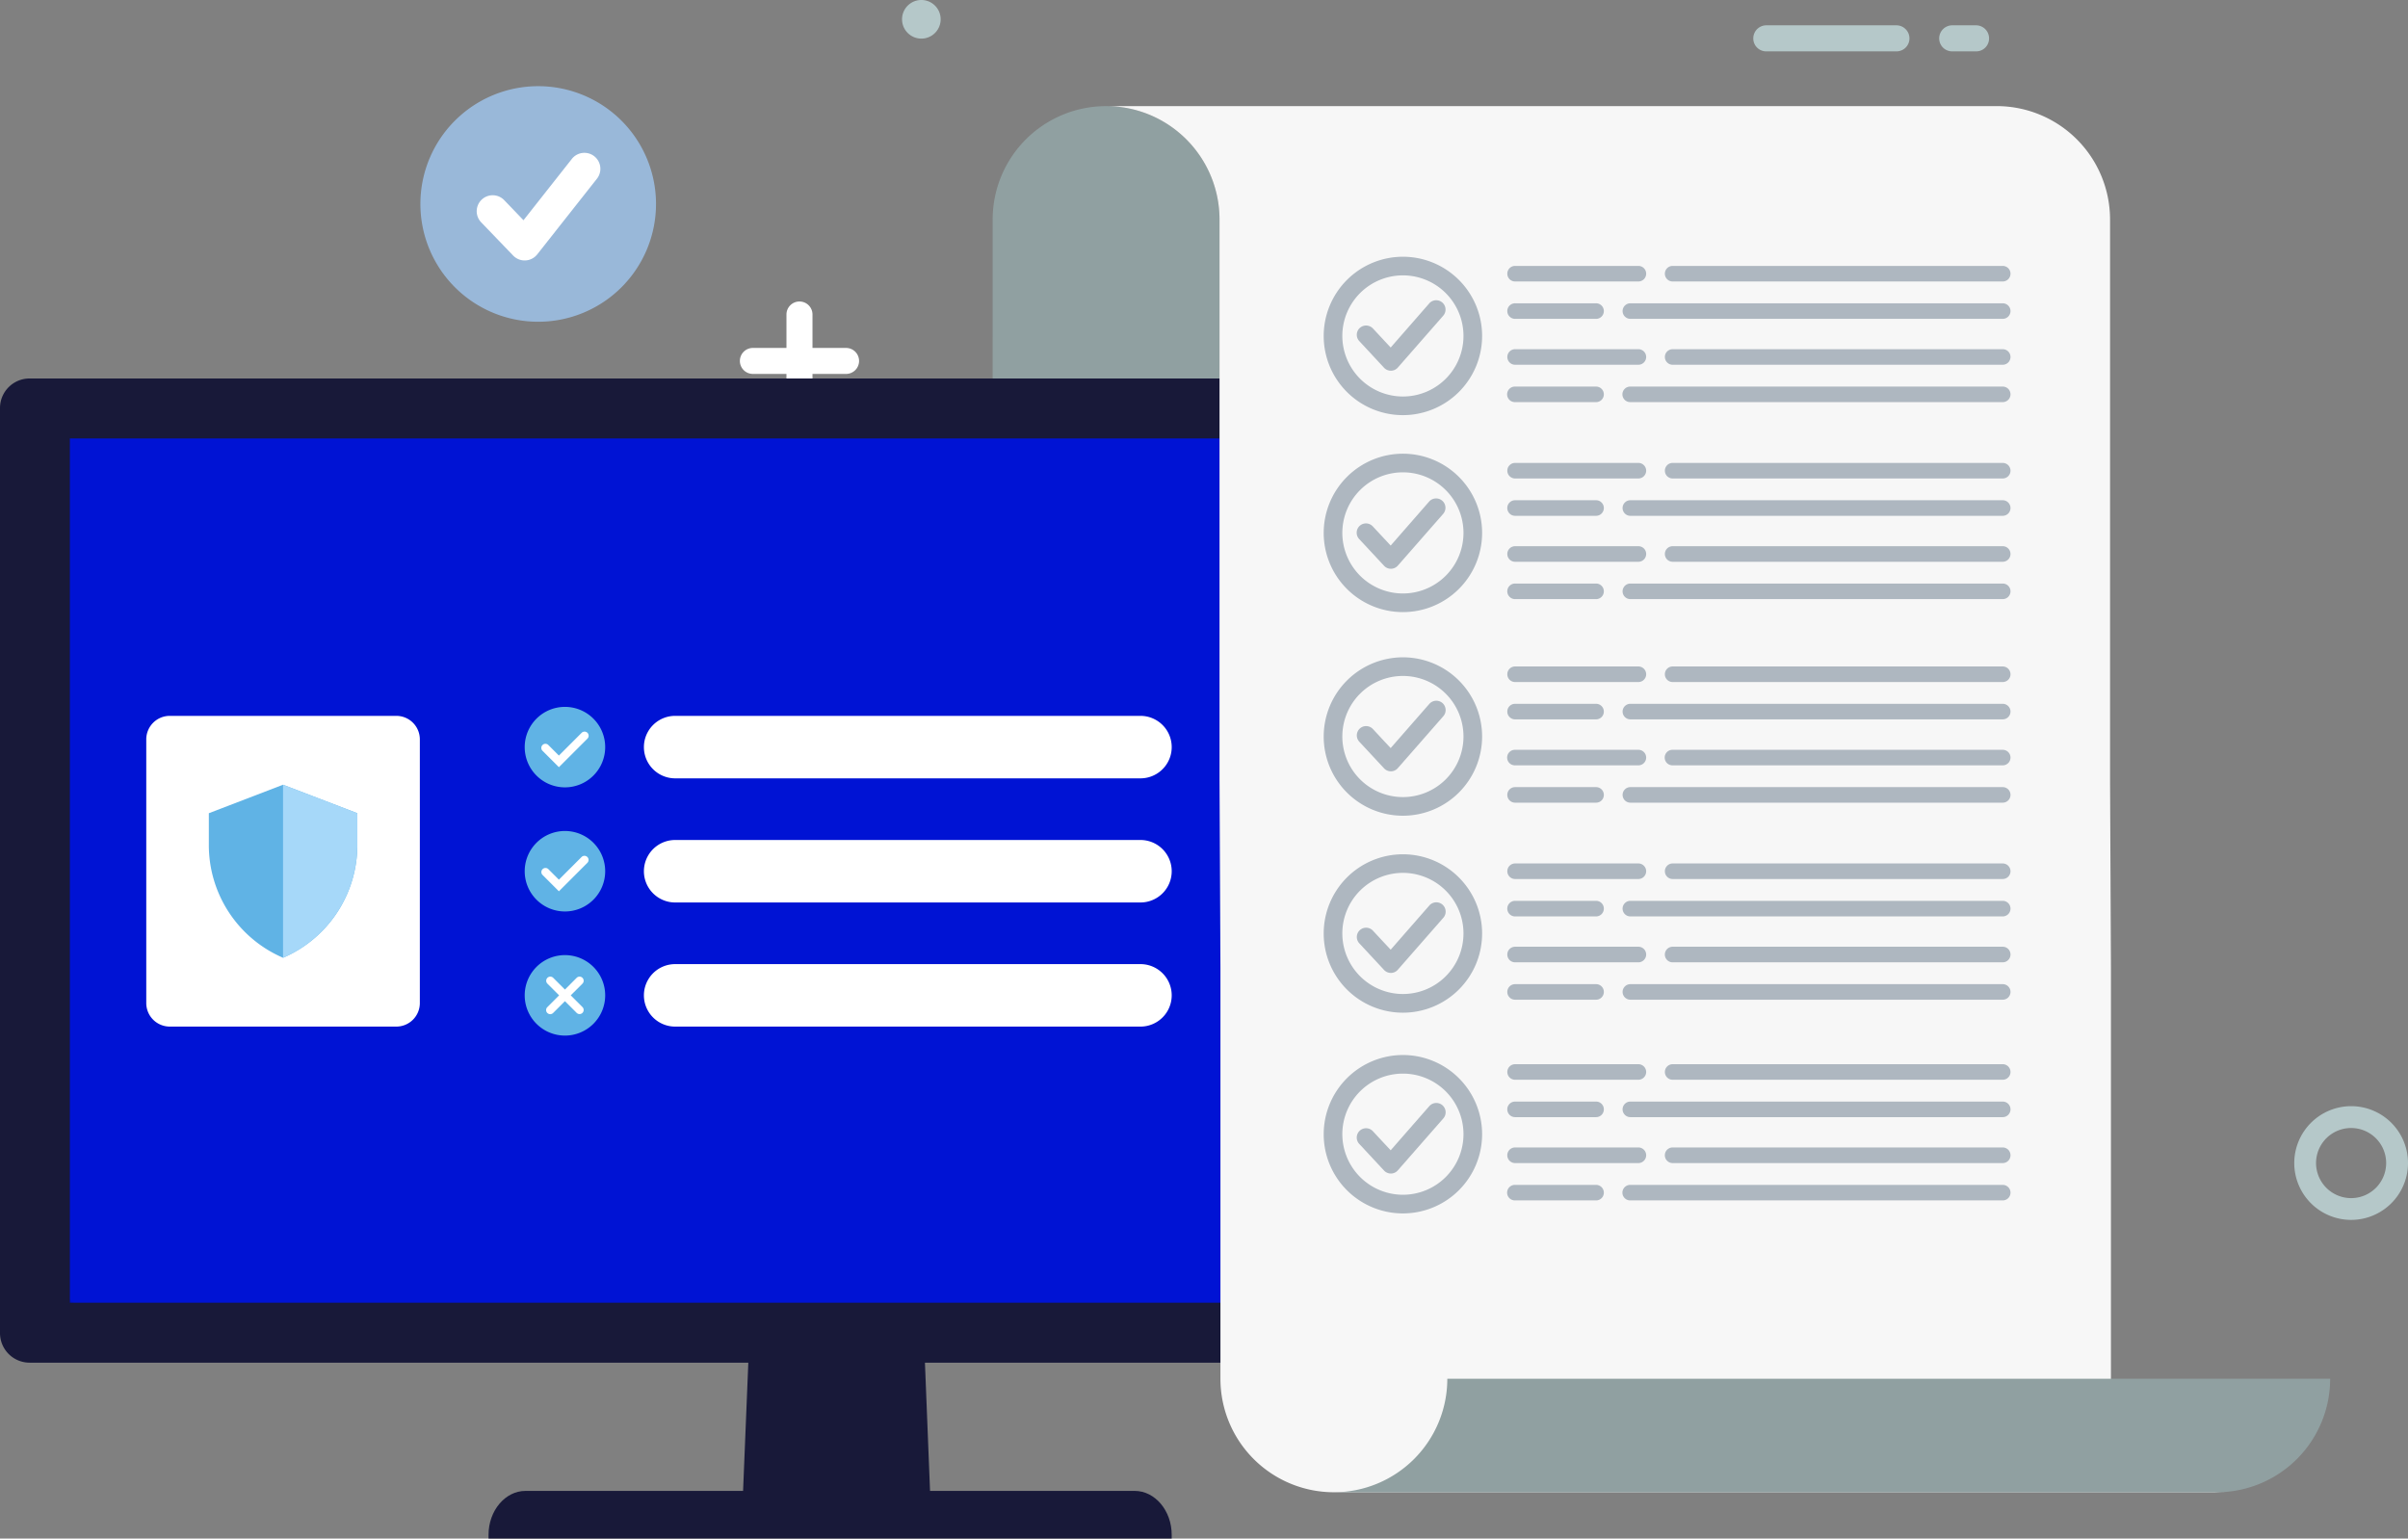
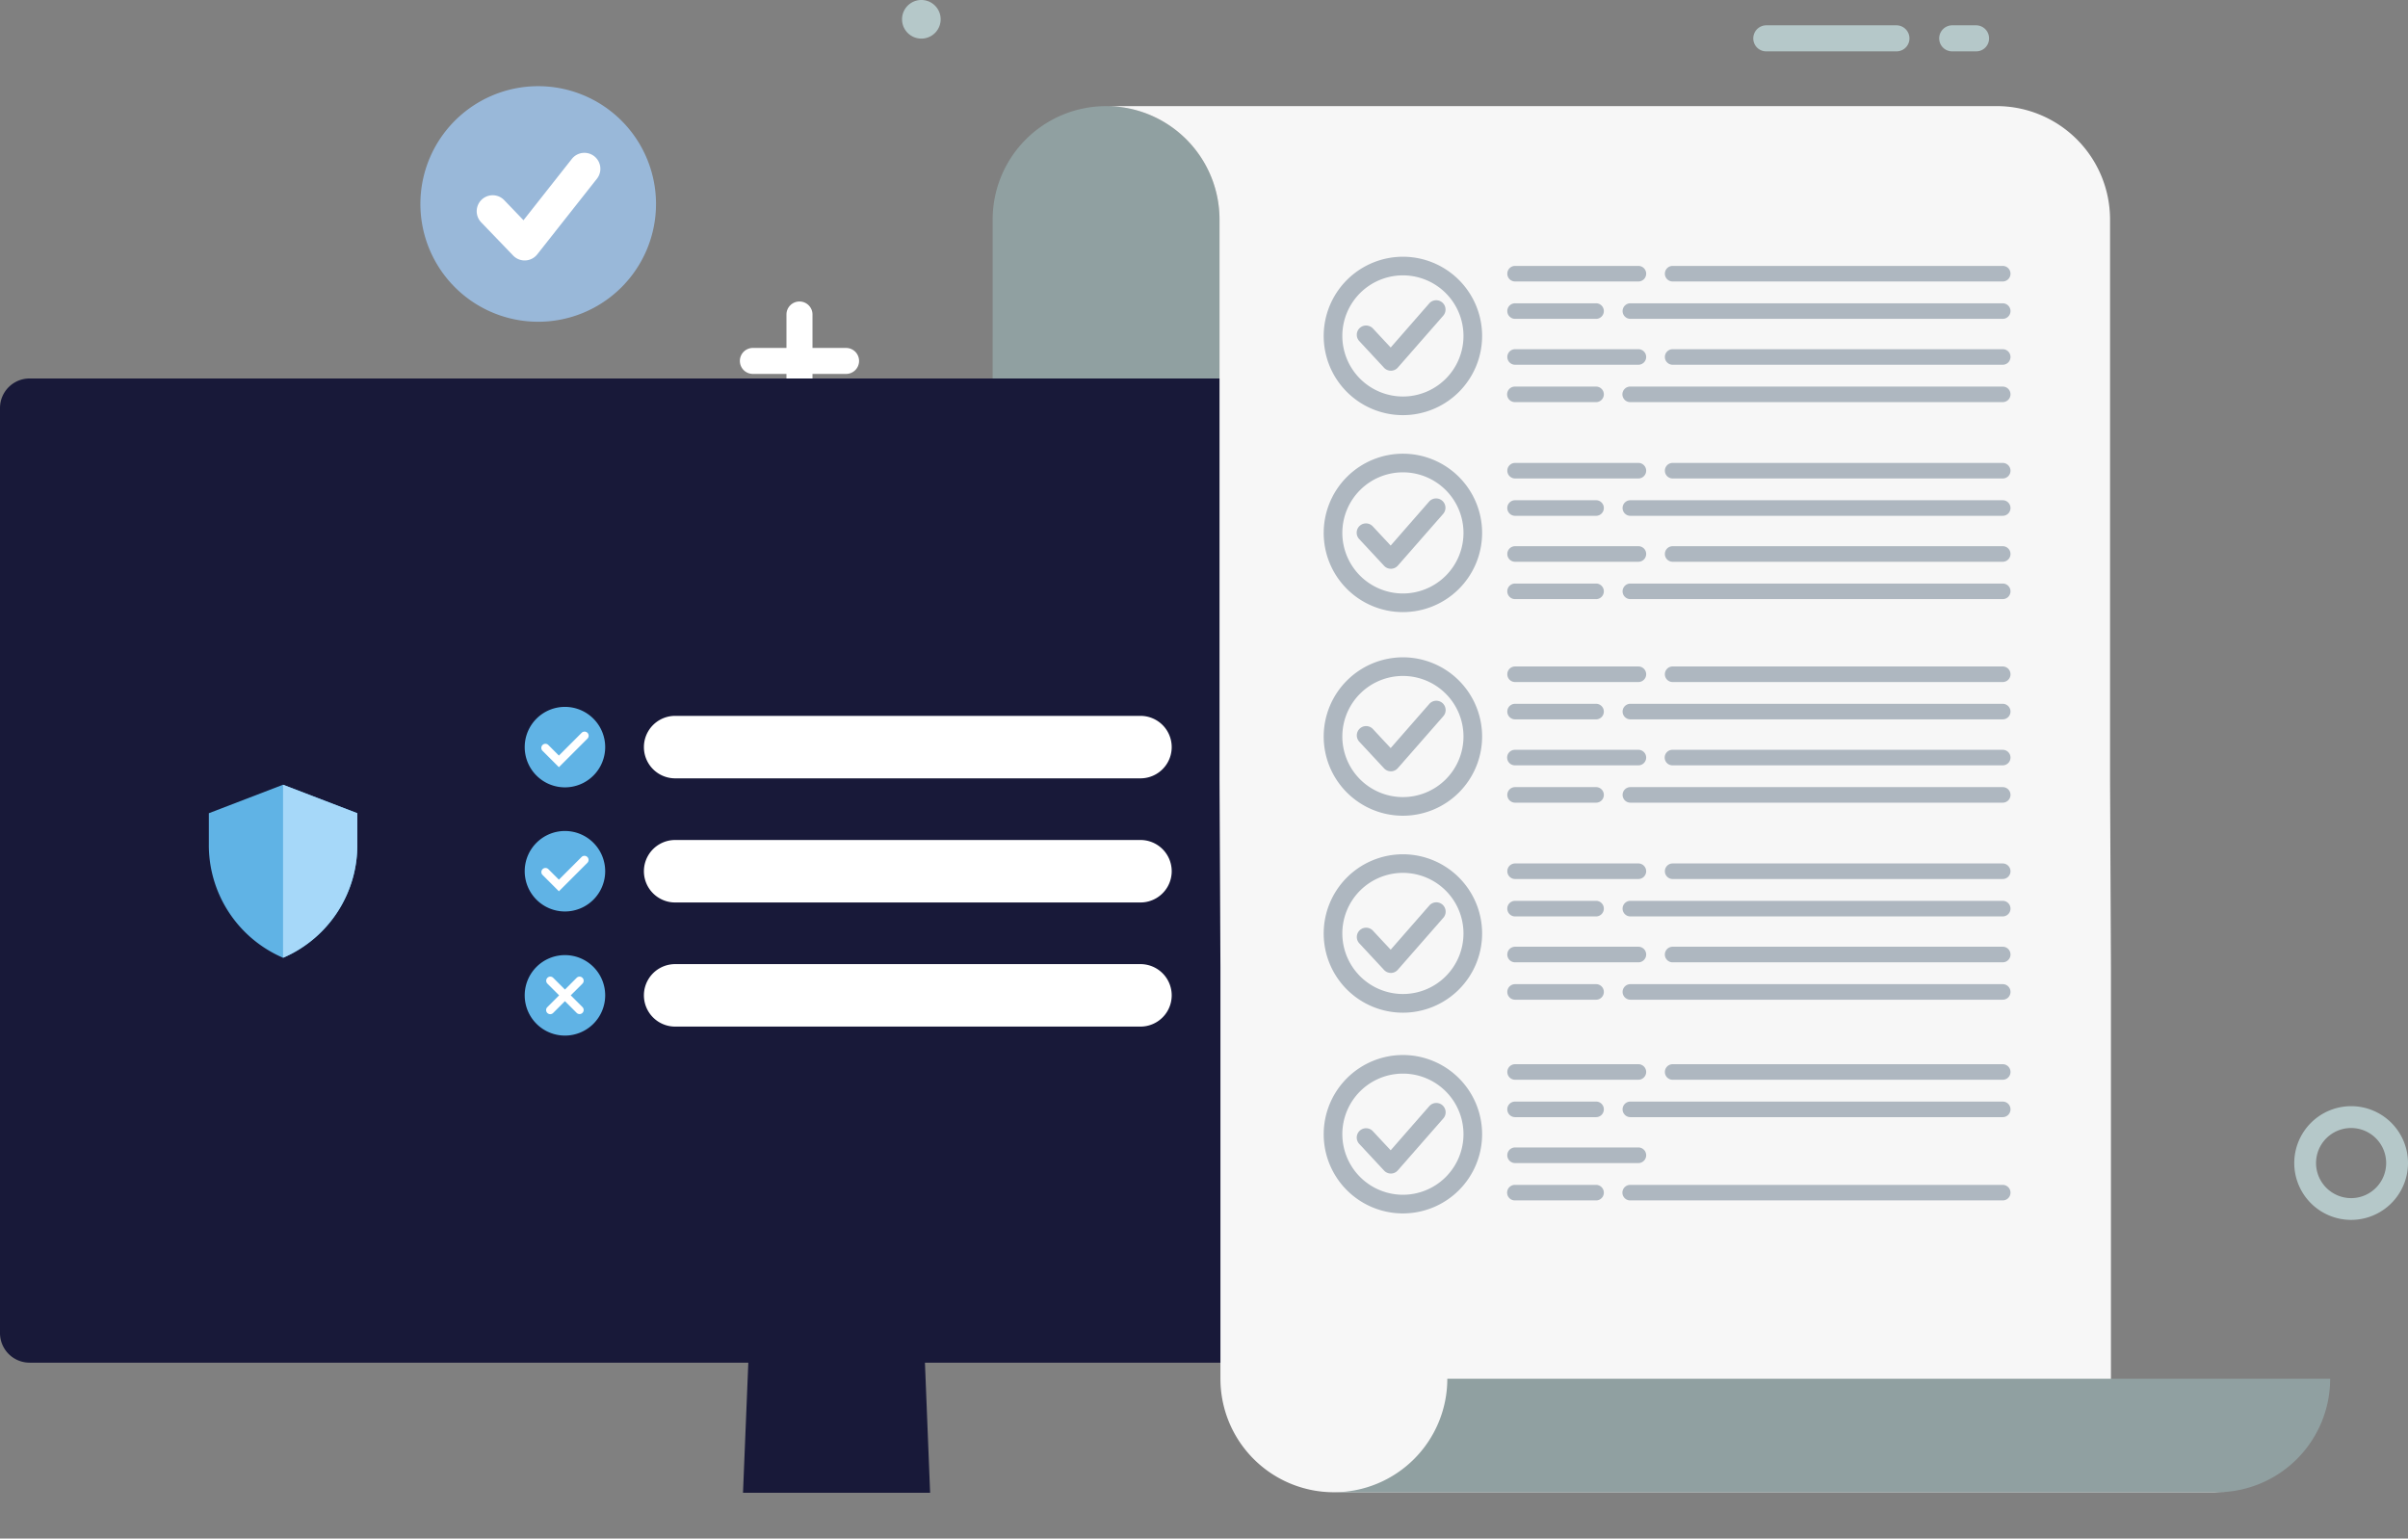
<svg xmlns="http://www.w3.org/2000/svg" width="483.972" height="309.265" viewBox="0 0 483.972 309.265">
  <rect x="0" y="0" width="483.972" height="309.265" fill="#808080" stroke="none" />
  <defs>
    <clipPath id="clip-path">
      <rect id="Rectangle_397" data-name="Rectangle 397" width="483.972" height="309.265" fill="none" />
    </clipPath>
    <clipPath id="clip-path-2">
      <rect id="Rectangle_399" data-name="Rectangle 399" width="308.191" height="173.725" fill="none" />
    </clipPath>
    <linearGradient id="linear-gradient" x1="-0.01" y1="0.885" x2="0.005" y2="0.885" gradientUnits="objectBoundingBox">
      <stop offset="0" />
      <stop offset="1" stop-color="#0013d4" />
    </linearGradient>
  </defs>
  <g id="Group_943" data-name="Group 943" transform="translate(-439 -2117.797)">
    <g id="Group_882" data-name="Group 882" transform="translate(439 2117.797)">
      <g id="Group_881" data-name="Group 881" clip-path="url(#clip-path)">
        <path id="Path_1543" data-name="Path 1543" d="M51.984,21.856h-6.7V15.134a2.615,2.615,0,0,0-5.231,0v6.721h-6.7a2.611,2.611,0,1,0,0,5.221h6.7v6.692a2.615,2.615,0,1,0,5.231,0V27.077h6.7a2.611,2.611,0,1,0,0-5.221" transform="translate(118.014 48.086)" fill="#fff" />
-         <path id="Path_1544" data-name="Path 1544" d="M12.6,55.784a11.432,11.432,0,1,0,11.43-11.439A11.453,11.453,0,0,0,12.6,55.784m4.384,0a7.046,7.046,0,1,1,7.046,7.046,7.061,7.061,0,0,1-7.046-7.046" transform="translate(48.39 170.239)" fill="#b5c8c9" />
        <path id="Path_1545" data-name="Path 1545" d="M95.291,57.389A11.43,11.43,0,1,0,106.716,45.95,11.449,11.449,0,0,0,95.291,57.389m4.379,0a7.046,7.046,0,1,1,7.046,7.046,7.061,7.061,0,0,1-7.046-7.046" transform="translate(365.821 176.4)" fill="#b5c8c9" />
        <path id="Path_1546" data-name="Path 1546" d="M71.658,28.3a2.622,2.622,0,0,0-2.618,2.628,2.593,2.593,0,0,0,2.618,2.608h26.15a2.6,2.6,0,0,0,2.618-2.608A2.628,2.628,0,0,0,97.808,28.3Z" transform="translate(265.044 108.654)" fill="#fff" />
        <path id="Path_1547" data-name="Path 1547" d="M79.378,28.3a2.634,2.634,0,0,0-2.618,2.628,2.605,2.605,0,0,0,2.618,2.608h4.8a2.591,2.591,0,0,0,2.608-2.608A2.62,2.62,0,0,0,84.178,28.3Z" transform="translate(294.681 108.654)" fill="#fff" />
        <path id="Path_1548" data-name="Path 1548" d="M6.54,37.229a2.622,2.622,0,0,0-2.618,2.628A2.593,2.593,0,0,0,6.54,42.465H32.69a2.6,2.6,0,0,0,2.618-2.608,2.628,2.628,0,0,0-2.618-2.628Z" transform="translate(15.057 142.92)" fill="#b5c8c9" />
        <path id="Path_1549" data-name="Path 1549" d="M14.261,37.229a2.634,2.634,0,0,0-2.618,2.628,2.605,2.605,0,0,0,2.618,2.608h4.8a2.591,2.591,0,0,0,2.608-2.608,2.62,2.62,0,0,0-2.608-2.628Z" transform="translate(44.697 142.92)" fill="#b5c8c9" />
        <path id="Path_1550" data-name="Path 1550" d="M75.44,1.052A2.622,2.622,0,0,0,72.822,3.68,2.593,2.593,0,0,0,75.44,6.288h26.15a2.6,2.6,0,0,0,2.618-2.608,2.628,2.628,0,0,0-2.618-2.628Z" transform="translate(279.563 4.037)" fill="#b5c8c9" />
        <path id="Path_1551" data-name="Path 1551" d="M83.161,1.052A2.634,2.634,0,0,0,80.543,3.68a2.605,2.605,0,0,0,2.618,2.608h4.8A2.591,2.591,0,0,0,90.569,3.68a2.62,2.62,0,0,0-2.608-2.628Z" transform="translate(309.204 4.037)" fill="#b5c8c9" />
        <path id="Path_1552" data-name="Path 1552" d="M45.228,3.881A3.881,3.881,0,1,1,41.347,0a3.88,3.88,0,0,1,3.881,3.881" transform="translate(143.832 -0.001)" fill="#b5c8c9" />
        <path id="Path_1553" data-name="Path 1553" d="M64.815,27.267A23.677,23.677,0,1,1,41.138,3.58,23.684,23.684,0,0,1,64.815,27.267" transform="translate(67.033 13.742)" fill="#99b8d9" />
        <path id="Path_1554" data-name="Path 1554" d="M38.955,7.55S32.19,16.125,29.2,19.923c-1.853-1.936-3.871-4.031-3.871-4.031a3.212,3.212,0,0,0-4.641,4.442l6.431,6.687a3.216,3.216,0,0,0,4.834-.227L43.987,11.542A3.212,3.212,0,0,0,38.955,7.55" transform="translate(76.015 24.347)" fill="#fff" />
        <path id="Path_1555" data-name="Path 1555" d="M47.783,74.617c0,9.968-8.26,11.12-8.26,11.12H93.381V27.214a22.8,22.8,0,1,0-45.6,0Z" transform="translate(151.728 16.921)" fill="#90a0a1" />
        <path id="Path_1556" data-name="Path 1556" d="M68.469,85.114H30.86l1.19-29.121H67.308Z" transform="translate(118.472 214.955)" fill="#181939" />
        <path id="Path_1557" data-name="Path 1557" d="M5.952,15.722A5.946,5.946,0,0,0,0,21.65V207.617a5.951,5.951,0,0,0,5.952,5.937H330.339a5.961,5.961,0,0,0,5.957-5.937V21.65a5.956,5.956,0,0,0-5.957-5.928Z" transform="translate(0 60.355)" fill="#181939" />
      </g>
    </g>
    <g id="Group_884" data-name="Group 884" transform="translate(453.043 2205.93)">
      <g id="Group_883" data-name="Group 883" clip-path="url(#clip-path-2)">
-         <rect id="Rectangle_398" data-name="Rectangle 398" width="329.728" height="348.481" transform="translate(-85.173 103.911) rotate(-50.659)" fill="url(#linear-gradient)" />
-       </g>
+         </g>
    </g>
-     <path id="Path_1558" data-name="Path 1558" d="M157.6,71.508H20.291v-.755c0-4.839,3.344-8.821,7.423-8.821H150.155c4.094,0,7.442,3.982,7.442,8.821Z" transform="translate(516.897 2355.552)" fill="#181939" />
    <path id="Path_1559" data-name="Path 1559" d="M91.723,283.037a22.808,22.808,0,0,1-22.8-22.811V177.678l-.184-38.059V27.214a22.8,22.8,0,0,0-22.8-22.806H224.93a22.8,22.8,0,0,1,22.792,22.806v112.4l.179,38.059v82.548a22.8,22.8,0,0,0,22.8,22.811Z" transform="translate(615.367 2134.718)" fill="#f7f7f7" />
    <path id="Path_1560" data-name="Path 1560" d="M232.838,80.085a22.808,22.808,0,0,0,22.8-22.811H78.2A22.808,22.808,0,0,1,55.4,80.085Z" transform="translate(651.688 2337.67)" fill="#90a0a1" />
    <path id="Path_1561" data-name="Path 1561" d="M90.516,16.069a1.565,1.565,0,0,1-1.563,1.563H64.173a1.563,1.563,0,1,1,0-3.126h24.78a1.562,1.562,0,0,1,1.563,1.563" transform="translate(679.34 2173.484)" fill="#aeb7c0" />
    <path id="Path_1562" data-name="Path 1562" d="M138.614,16.069a1.563,1.563,0,0,1-1.568,1.563H70.713a1.563,1.563,0,0,1,0-3.126h66.333a1.56,1.56,0,0,1,1.568,1.563" transform="translate(704.466 2173.484)" fill="#aeb7c0" />
    <path id="Path_1563" data-name="Path 1563" d="M82.009,17.622a1.557,1.557,0,0,1-1.558,1.558H64.168a1.561,1.561,0,1,1,0-3.121H80.451a1.558,1.558,0,0,1,1.558,1.563" transform="translate(679.34 2179.446)" fill="#aeb7c0" />
    <path id="Path_1564" data-name="Path 1564" d="M145.359,17.622a1.559,1.559,0,0,1-1.568,1.558H68.961a1.561,1.561,0,1,1,0-3.121h74.83a1.56,1.56,0,0,1,1.568,1.563" transform="translate(697.721 2179.446)" fill="#aeb7c0" />
    <path id="Path_1565" data-name="Path 1565" d="M90.516,12.609a1.566,1.566,0,0,1-1.563,1.568H64.173a1.565,1.565,0,1,1,0-3.131h24.78a1.565,1.565,0,0,1,1.563,1.563" transform="translate(679.34 2160.201)" fill="#aeb7c0" />
    <path id="Path_1566" data-name="Path 1566" d="M138.614,12.609a1.564,1.564,0,0,1-1.568,1.568H70.713a1.565,1.565,0,0,1,0-3.131h66.333a1.563,1.563,0,0,1,1.568,1.563" transform="translate(704.466 2160.201)" fill="#aeb7c0" />
    <path id="Path_1567" data-name="Path 1567" d="M82.009,14.162a1.558,1.558,0,0,1-1.558,1.563H64.168a1.563,1.563,0,1,1,0-3.126H80.451a1.561,1.561,0,0,1,1.558,1.563" transform="translate(679.34 2166.163)" fill="#aeb7c0" />
    <path id="Path_1568" data-name="Path 1568" d="M145.359,14.162a1.56,1.56,0,0,1-1.568,1.563H68.961a1.563,1.563,0,1,1,0-3.126h74.83a1.563,1.563,0,0,1,1.568,1.563" transform="translate(697.721 2166.163)" fill="#aeb7c0" />
    <path id="Path_1569" data-name="Path 1569" d="M54.979,26.58A15.92,15.92,0,1,0,70.9,10.665,15.937,15.937,0,0,0,54.979,26.58m3.745,0A12.175,12.175,0,1,1,70.9,38.76,12.192,12.192,0,0,1,58.724,26.58" transform="translate(650.064 2158.739)" fill="#aeb7c0" />
    <path id="Path_1570" data-name="Path 1570" d="M70.906,13.111l-7.742,8.86-3.571-3.832a1.891,1.891,0,0,0-2.647-.092,1.863,1.863,0,0,0-.082,2.642l4.97,5.352a1.872,1.872,0,0,0,1.4.59,1.831,1.831,0,0,0,1.374-.639l9.121-10.418a1.874,1.874,0,0,0-2.826-2.463" transform="translate(655.341 2165.681)" fill="#aeb7c0" />
    <path id="Path_1571" data-name="Path 1571" d="M90.516,24.247a1.567,1.567,0,0,1-1.563,1.573H64.173a1.565,1.565,0,1,1,0-3.131h24.78a1.561,1.561,0,0,1,1.563,1.558" transform="translate(679.34 2204.899)" fill="#aeb7c0" />
    <path id="Path_1572" data-name="Path 1572" d="M138.614,24.247a1.565,1.565,0,0,1-1.568,1.573H70.713a1.565,1.565,0,0,1,0-3.131h66.333a1.559,1.559,0,0,1,1.568,1.558" transform="translate(704.466 2204.899)" fill="#aeb7c0" />
    <path id="Path_1573" data-name="Path 1573" d="M82.009,25.8a1.562,1.562,0,0,1-1.558,1.568H64.168a1.565,1.565,0,0,1,0-3.131H80.451A1.561,1.561,0,0,1,82.009,25.8" transform="translate(679.34 2210.857)" fill="#aeb7c0" />
    <path id="Path_1574" data-name="Path 1574" d="M145.359,25.8a1.564,1.564,0,0,1-1.568,1.568H68.961a1.565,1.565,0,1,1,0-3.131h74.83a1.563,1.563,0,0,1,1.568,1.563" transform="translate(697.721 2210.857)" fill="#aeb7c0" />
    <path id="Path_1575" data-name="Path 1575" d="M90.516,20.8a1.568,1.568,0,0,1-1.563,1.558H64.173a1.563,1.563,0,1,1,0-3.126h24.78A1.566,1.566,0,0,1,90.516,20.8" transform="translate(679.34 2191.616)" fill="#aeb7c0" />
    <path id="Path_1576" data-name="Path 1576" d="M138.614,20.8a1.565,1.565,0,0,1-1.568,1.558H70.713a1.563,1.563,0,0,1,0-3.126h66.333a1.564,1.564,0,0,1,1.568,1.568" transform="translate(704.466 2191.616)" fill="#aeb7c0" />
    <path id="Path_1577" data-name="Path 1577" d="M82.009,22.343a1.565,1.565,0,0,1-1.558,1.568H64.168a1.565,1.565,0,0,1,0-3.131H80.451a1.564,1.564,0,0,1,1.558,1.563" transform="translate(679.34 2197.57)" fill="#aeb7c0" />
    <path id="Path_1578" data-name="Path 1578" d="M145.359,22.343a1.567,1.567,0,0,1-1.568,1.568H68.961a1.565,1.565,0,1,1,0-3.131h74.83a1.566,1.566,0,0,1,1.568,1.563" transform="translate(697.721 2197.57)" fill="#aeb7c0" />
    <path id="Path_1579" data-name="Path 1579" d="M54.979,34.767A15.92,15.92,0,1,0,70.9,18.847a15.932,15.932,0,0,0-15.92,15.92m3.745,0A12.175,12.175,0,1,1,70.9,46.942,12.188,12.188,0,0,1,58.724,34.767" transform="translate(650.064 2190.149)" fill="#aeb7c0" />
    <path id="Path_1580" data-name="Path 1580" d="M90.516,32.71a1.561,1.561,0,0,1-1.563,1.558H64.173a1.561,1.561,0,1,1,0-3.121h24.78a1.562,1.562,0,0,1,1.563,1.563" transform="translate(679.34 2237.369)" fill="#aeb7c0" />
    <path id="Path_1581" data-name="Path 1581" d="M138.614,32.71a1.559,1.559,0,0,1-1.568,1.558H70.713a1.561,1.561,0,1,1,0-3.121h66.333a1.56,1.56,0,0,1,1.568,1.563" transform="translate(704.466 2237.369)" fill="#aeb7c0" />
    <path id="Path_1582" data-name="Path 1582" d="M82.009,34.265a1.557,1.557,0,0,1-1.558,1.558H64.168a1.563,1.563,0,1,1,0-3.126H80.451a1.562,1.562,0,0,1,1.558,1.568" transform="translate(679.34 2243.319)" fill="#aeb7c0" />
    <path id="Path_1583" data-name="Path 1583" d="M145.359,34.265a1.559,1.559,0,0,1-1.568,1.558H68.961a1.563,1.563,0,1,1,0-3.126h74.83a1.564,1.564,0,0,1,1.568,1.568" transform="translate(697.721 2243.319)" fill="#aeb7c0" />
    <path id="Path_1584" data-name="Path 1584" d="M90.516,29.253a1.565,1.565,0,0,1-1.563,1.563H64.173a1.565,1.565,0,1,1,0-3.131h24.78a1.57,1.57,0,0,1,1.563,1.568" transform="translate(679.34 2224.078)" fill="#aeb7c0" />
    <path id="Path_1585" data-name="Path 1585" d="M138.614,29.253a1.563,1.563,0,0,1-1.568,1.563H70.713a1.565,1.565,0,0,1,0-3.131h66.333a1.567,1.567,0,0,1,1.568,1.568" transform="translate(704.466 2224.078)" fill="#aeb7c0" />
    <path id="Path_1586" data-name="Path 1586" d="M82.009,30.8a1.557,1.557,0,0,1-1.558,1.558H64.168a1.563,1.563,0,1,1,0-3.126H80.451A1.569,1.569,0,0,1,82.009,30.8" transform="translate(679.34 2230.037)" fill="#aeb7c0" />
    <path id="Path_1587" data-name="Path 1587" d="M145.359,30.8a1.559,1.559,0,0,1-1.568,1.558H68.961a1.563,1.563,0,1,1,0-3.126h74.83a1.571,1.571,0,0,1,1.568,1.568" transform="translate(697.721 2230.037)" fill="#aeb7c0" />
    <path id="Path_1588" data-name="Path 1588" d="M54.979,43.216A15.92,15.92,0,1,0,70.9,27.305a15.937,15.937,0,0,0-15.92,15.911m3.745,0A12.175,12.175,0,1,1,70.9,55.4,12.183,12.183,0,0,1,58.724,43.216" transform="translate(650.064 2222.62)" fill="#aeb7c0" />
    <path id="Path_1589" data-name="Path 1589" d="M70.906,29.757s-5.768,6.591-7.742,8.851c-1.452-1.548-3.571-3.828-3.571-3.828a1.869,1.869,0,1,0-2.729,2.555l4.97,5.347a1.894,1.894,0,0,0,1.4.6,1.858,1.858,0,0,0,1.374-.648l9.121-10.414a1.873,1.873,0,1,0-2.826-2.458" transform="translate(655.341 2229.56)" fill="#aeb7c0" />
    <path id="Path_1590" data-name="Path 1590" d="M70.906,38.132s-5.768,6.591-7.742,8.851c-1.452-1.548-3.571-3.828-3.571-3.828a1.869,1.869,0,1,0-2.729,2.555l4.97,5.347a1.894,1.894,0,0,0,1.4.6A1.858,1.858,0,0,0,64.611,51l9.121-10.413a1.873,1.873,0,1,0-2.826-2.458" transform="translate(655.341 2261.711)" fill="#aeb7c0" />
    <path id="Path_1591" data-name="Path 1591" d="M70.906,46.465s-5.768,6.591-7.742,8.851c-1.452-1.548-3.571-3.828-3.571-3.828a1.871,1.871,0,1,0-2.729,2.56l4.97,5.342a1.894,1.894,0,0,0,1.4.6,1.858,1.858,0,0,0,1.374-.648l9.121-10.413a1.873,1.873,0,1,0-2.826-2.458" transform="translate(655.341 2293.702)" fill="#aeb7c0" />
    <path id="Path_1592" data-name="Path 1592" d="M90.516,40.89a1.574,1.574,0,0,1-1.563,1.573H64.173a1.568,1.568,0,1,1,0-3.136h24.78a1.562,1.562,0,0,1,1.563,1.563" transform="translate(679.34 2268.772)" fill="#aeb7c0" />
    <path id="Path_1593" data-name="Path 1593" d="M138.614,40.89a1.572,1.572,0,0,1-1.568,1.573H70.713a1.568,1.568,0,0,1,0-3.136h66.333a1.56,1.56,0,0,1,1.568,1.563" transform="translate(704.466 2268.772)" fill="#aeb7c0" />
    <path id="Path_1594" data-name="Path 1594" d="M82.009,42.445a1.558,1.558,0,0,1-1.558,1.563H64.168a1.563,1.563,0,1,1,0-3.126H80.451a1.552,1.552,0,0,1,1.558,1.563" transform="translate(679.34 2274.741)" fill="#aeb7c0" />
    <path id="Path_1595" data-name="Path 1595" d="M145.359,42.445a1.56,1.56,0,0,1-1.568,1.563H68.961a1.563,1.563,0,1,1,0-3.126h74.83a1.554,1.554,0,0,1,1.568,1.563" transform="translate(697.721 2274.741)" fill="#aeb7c0" />
    <path id="Path_1596" data-name="Path 1596" d="M90.516,37.431a1.569,1.569,0,0,1-1.563,1.563H64.173a1.563,1.563,0,1,1,0-3.126h24.78a1.569,1.569,0,0,1,1.563,1.563" transform="translate(679.34 2255.493)" fill="#aeb7c0" />
    <path id="Path_1597" data-name="Path 1597" d="M138.614,37.431a1.566,1.566,0,0,1-1.568,1.563H70.713a1.563,1.563,0,0,1,0-3.126h66.333a1.566,1.566,0,0,1,1.568,1.563" transform="translate(704.466 2255.493)" fill="#aeb7c0" />
    <path id="Path_1598" data-name="Path 1598" d="M82.009,38.984a1.565,1.565,0,0,1-1.558,1.568H64.168a1.565,1.565,0,0,1,0-3.131H80.451a1.558,1.558,0,0,1,1.558,1.563" transform="translate(679.34 2261.455)" fill="#aeb7c0" />
    <path id="Path_1599" data-name="Path 1599" d="M145.359,38.984a1.567,1.567,0,0,1-1.568,1.568H68.961a1.565,1.565,0,1,1,0-3.131h74.83a1.56,1.56,0,0,1,1.568,1.563" transform="translate(697.721 2261.455)" fill="#aeb7c0" />
    <path id="Path_1600" data-name="Path 1600" d="M54.979,51.4A15.92,15.92,0,1,0,70.9,35.487,15.928,15.928,0,0,0,54.979,51.4m3.745,0A12.175,12.175,0,1,1,70.9,63.573,12.192,12.192,0,0,1,58.724,51.4" transform="translate(650.064 2254.03)" fill="#aeb7c0" />
    <path id="Path_1601" data-name="Path 1601" d="M90.516,49.233a1.571,1.571,0,0,1-1.563,1.573H64.173a1.57,1.57,0,0,1,0-3.14h24.78a1.57,1.57,0,0,1,1.563,1.568" transform="translate(679.34 2300.781)" fill="#aeb7c0" />
-     <path id="Path_1602" data-name="Path 1602" d="M138.614,49.233a1.568,1.568,0,0,1-1.568,1.573H70.713a1.57,1.57,0,0,1,0-3.14h66.333a1.567,1.567,0,0,1,1.568,1.568" transform="translate(704.466 2300.781)" fill="#aeb7c0" />
    <path id="Path_1603" data-name="Path 1603" d="M82.009,50.788a1.556,1.556,0,0,1-1.558,1.553H64.168a1.561,1.561,0,1,1,0-3.121H80.451a1.559,1.559,0,0,1,1.558,1.568" transform="translate(679.34 2306.751)" fill="#aeb7c0" />
    <path id="Path_1604" data-name="Path 1604" d="M145.359,50.788a1.558,1.558,0,0,1-1.568,1.553H68.961a1.561,1.561,0,1,1,0-3.121h74.83a1.561,1.561,0,0,1,1.568,1.568" transform="translate(697.721 2306.751)" fill="#aeb7c0" />
    <path id="Path_1605" data-name="Path 1605" d="M90.516,45.775a1.568,1.568,0,0,1-1.563,1.558H64.173a1.563,1.563,0,1,1,0-3.126h24.78a1.563,1.563,0,0,1,1.563,1.568" transform="translate(679.34 2287.506)" fill="#aeb7c0" />
    <path id="Path_1606" data-name="Path 1606" d="M138.614,45.775a1.565,1.565,0,0,1-1.568,1.558H70.713a1.563,1.563,0,0,1,0-3.126h66.333a1.561,1.561,0,0,1,1.568,1.568" transform="translate(704.466 2287.506)" fill="#aeb7c0" />
    <path id="Path_1607" data-name="Path 1607" d="M82.009,47.322a1.559,1.559,0,0,1-1.558,1.568H64.168a1.565,1.565,0,0,1,0-3.131H80.451a1.561,1.561,0,0,1,1.558,1.563" transform="translate(679.34 2293.464)" fill="#aeb7c0" />
    <path id="Path_1608" data-name="Path 1608" d="M145.359,47.322a1.561,1.561,0,0,1-1.568,1.568H68.961a1.565,1.565,0,1,1,0-3.131h74.83a1.563,1.563,0,0,1,1.568,1.563" transform="translate(697.721 2293.464)" fill="#aeb7c0" />
    <path id="Path_1609" data-name="Path 1609" d="M54.979,59.745A15.92,15.92,0,1,0,70.9,43.825a15.932,15.932,0,0,0-15.92,15.92m3.745,0A12.175,12.175,0,1,1,70.9,71.915a12.192,12.192,0,0,1-12.175-12.17" transform="translate(650.064 2286.04)" fill="#aeb7c0" />
    <path id="Path_1610" data-name="Path 1610" d="M70.906,21.336s-5.768,6.605-7.742,8.86c-1.452-1.558-3.571-3.828-3.571-3.828a1.868,1.868,0,1,0-2.729,2.55l4.97,5.342a1.862,1.862,0,0,0,2.778-.044l9.121-10.409a1.878,1.878,0,0,0-2.826-2.473" transform="translate(655.341 2197.265)" fill="#aeb7c0" />
    <rect id="Rectangle_401" data-name="Rectangle 401" width="483.972" height="309.265" transform="translate(439 2117.797)" fill="none" />
    <path id="Path_1735" data-name="Path 1735" d="M666.8,480.3h-93.52a6.279,6.279,0,1,0,0,12.559H666.8a6.279,6.279,0,1,0,0-12.559" transform="translate(1.416 1781.393)" fill="#fff" />
    <path id="Path_1736" data-name="Path 1736" d="M512.366,483.046a8.088,8.088,0,1,1-8.088-8.088,8.088,8.088,0,0,1,8.088,8.088" transform="translate(48.268 1784.929)" fill="#60b3e5" />
    <path id="Path_1737" data-name="Path 1737" d="M509.577,496.82l-3.3-3.3a.826.826,0,0,1,1.168-1.168l2.132,2.132,4.562-4.563a.826.826,0,1,1,1.168,1.168Z" transform="translate(41.753 1775.189)" fill="#fff" />
    <path id="Path_1738" data-name="Path 1738" d="M666.8,554.039h-93.52a6.279,6.279,0,0,0,0,12.559H666.8a6.279,6.279,0,0,0,0-12.559" transform="translate(1.416 1732.605)" fill="#fff" />
    <path id="Path_1739" data-name="Path 1739" d="M512.366,556.782a8.088,8.088,0,1,1-8.088-8.088,8.089,8.089,0,0,1,8.088,8.088" transform="translate(48.268 1736.141)" fill="#60b3e5" />
    <path id="Path_1740" data-name="Path 1740" d="M509.577,570.556l-3.3-3.3a.826.826,0,0,1,1.168-1.167l2.132,2.131,4.562-4.563a.826.826,0,0,1,1.168,1.168Z" transform="translate(41.753 1726.401)" fill="#fff" />
    <path id="Path_1741" data-name="Path 1741" d="M666.8,627.775h-93.52a6.279,6.279,0,1,0,0,12.559H666.8a6.279,6.279,0,1,0,0-12.559" transform="translate(1.416 1683.818)" fill="#fff" />
    <path id="Path_1742" data-name="Path 1742" d="M512.366,630.518a8.088,8.088,0,1,1-8.088-8.088,8.088,8.088,0,0,1,8.088,8.088" transform="translate(48.268 1687.354)" fill="#60b3e5" />
    <path id="Path_1743" data-name="Path 1743" d="M513.883,638.958l2.363-2.362a.826.826,0,0,0-1.168-1.168l-2.363,2.363-2.363-2.363a.826.826,0,0,0-1.168,1.168l2.363,2.362-2.363,2.363a.826.826,0,1,0,1.168,1.168l2.363-2.363,2.363,2.363a.826.826,0,0,0,1.168-1.168Z" transform="translate(39.829 1678.915)" fill="#fff" />
-     <path id="Path_1744" data-name="Path 1744" d="M321.645,480.3H276.117a4.729,4.729,0,0,0-4.728,4.729v53a4.729,4.729,0,0,0,4.728,4.729h45.528a4.729,4.729,0,0,0,4.729-4.729v-53a4.729,4.729,0,0,0-4.729-4.729" transform="translate(197.008 1781.393)" fill="#fff" />
    <path id="Path_1745" data-name="Path 1745" d="M338.407,526.934v6.187a24.662,24.662,0,0,1-14.583,22.72l-.35.147-.331-.147a24.632,24.632,0,0,1-14.582-22.72v-6.187l14.913-5.726Z" transform="translate(172.413 1754.328)" fill="#60b3e5" />
    <path id="Path_1746" data-name="Path 1746" d="M367.57,526.934v6.187a24.662,24.662,0,0,1-14.582,22.72l-.35.147v-34.78Z" transform="translate(143.249 1754.328)" fill="#a6d8f9" />
  </g>
</svg>